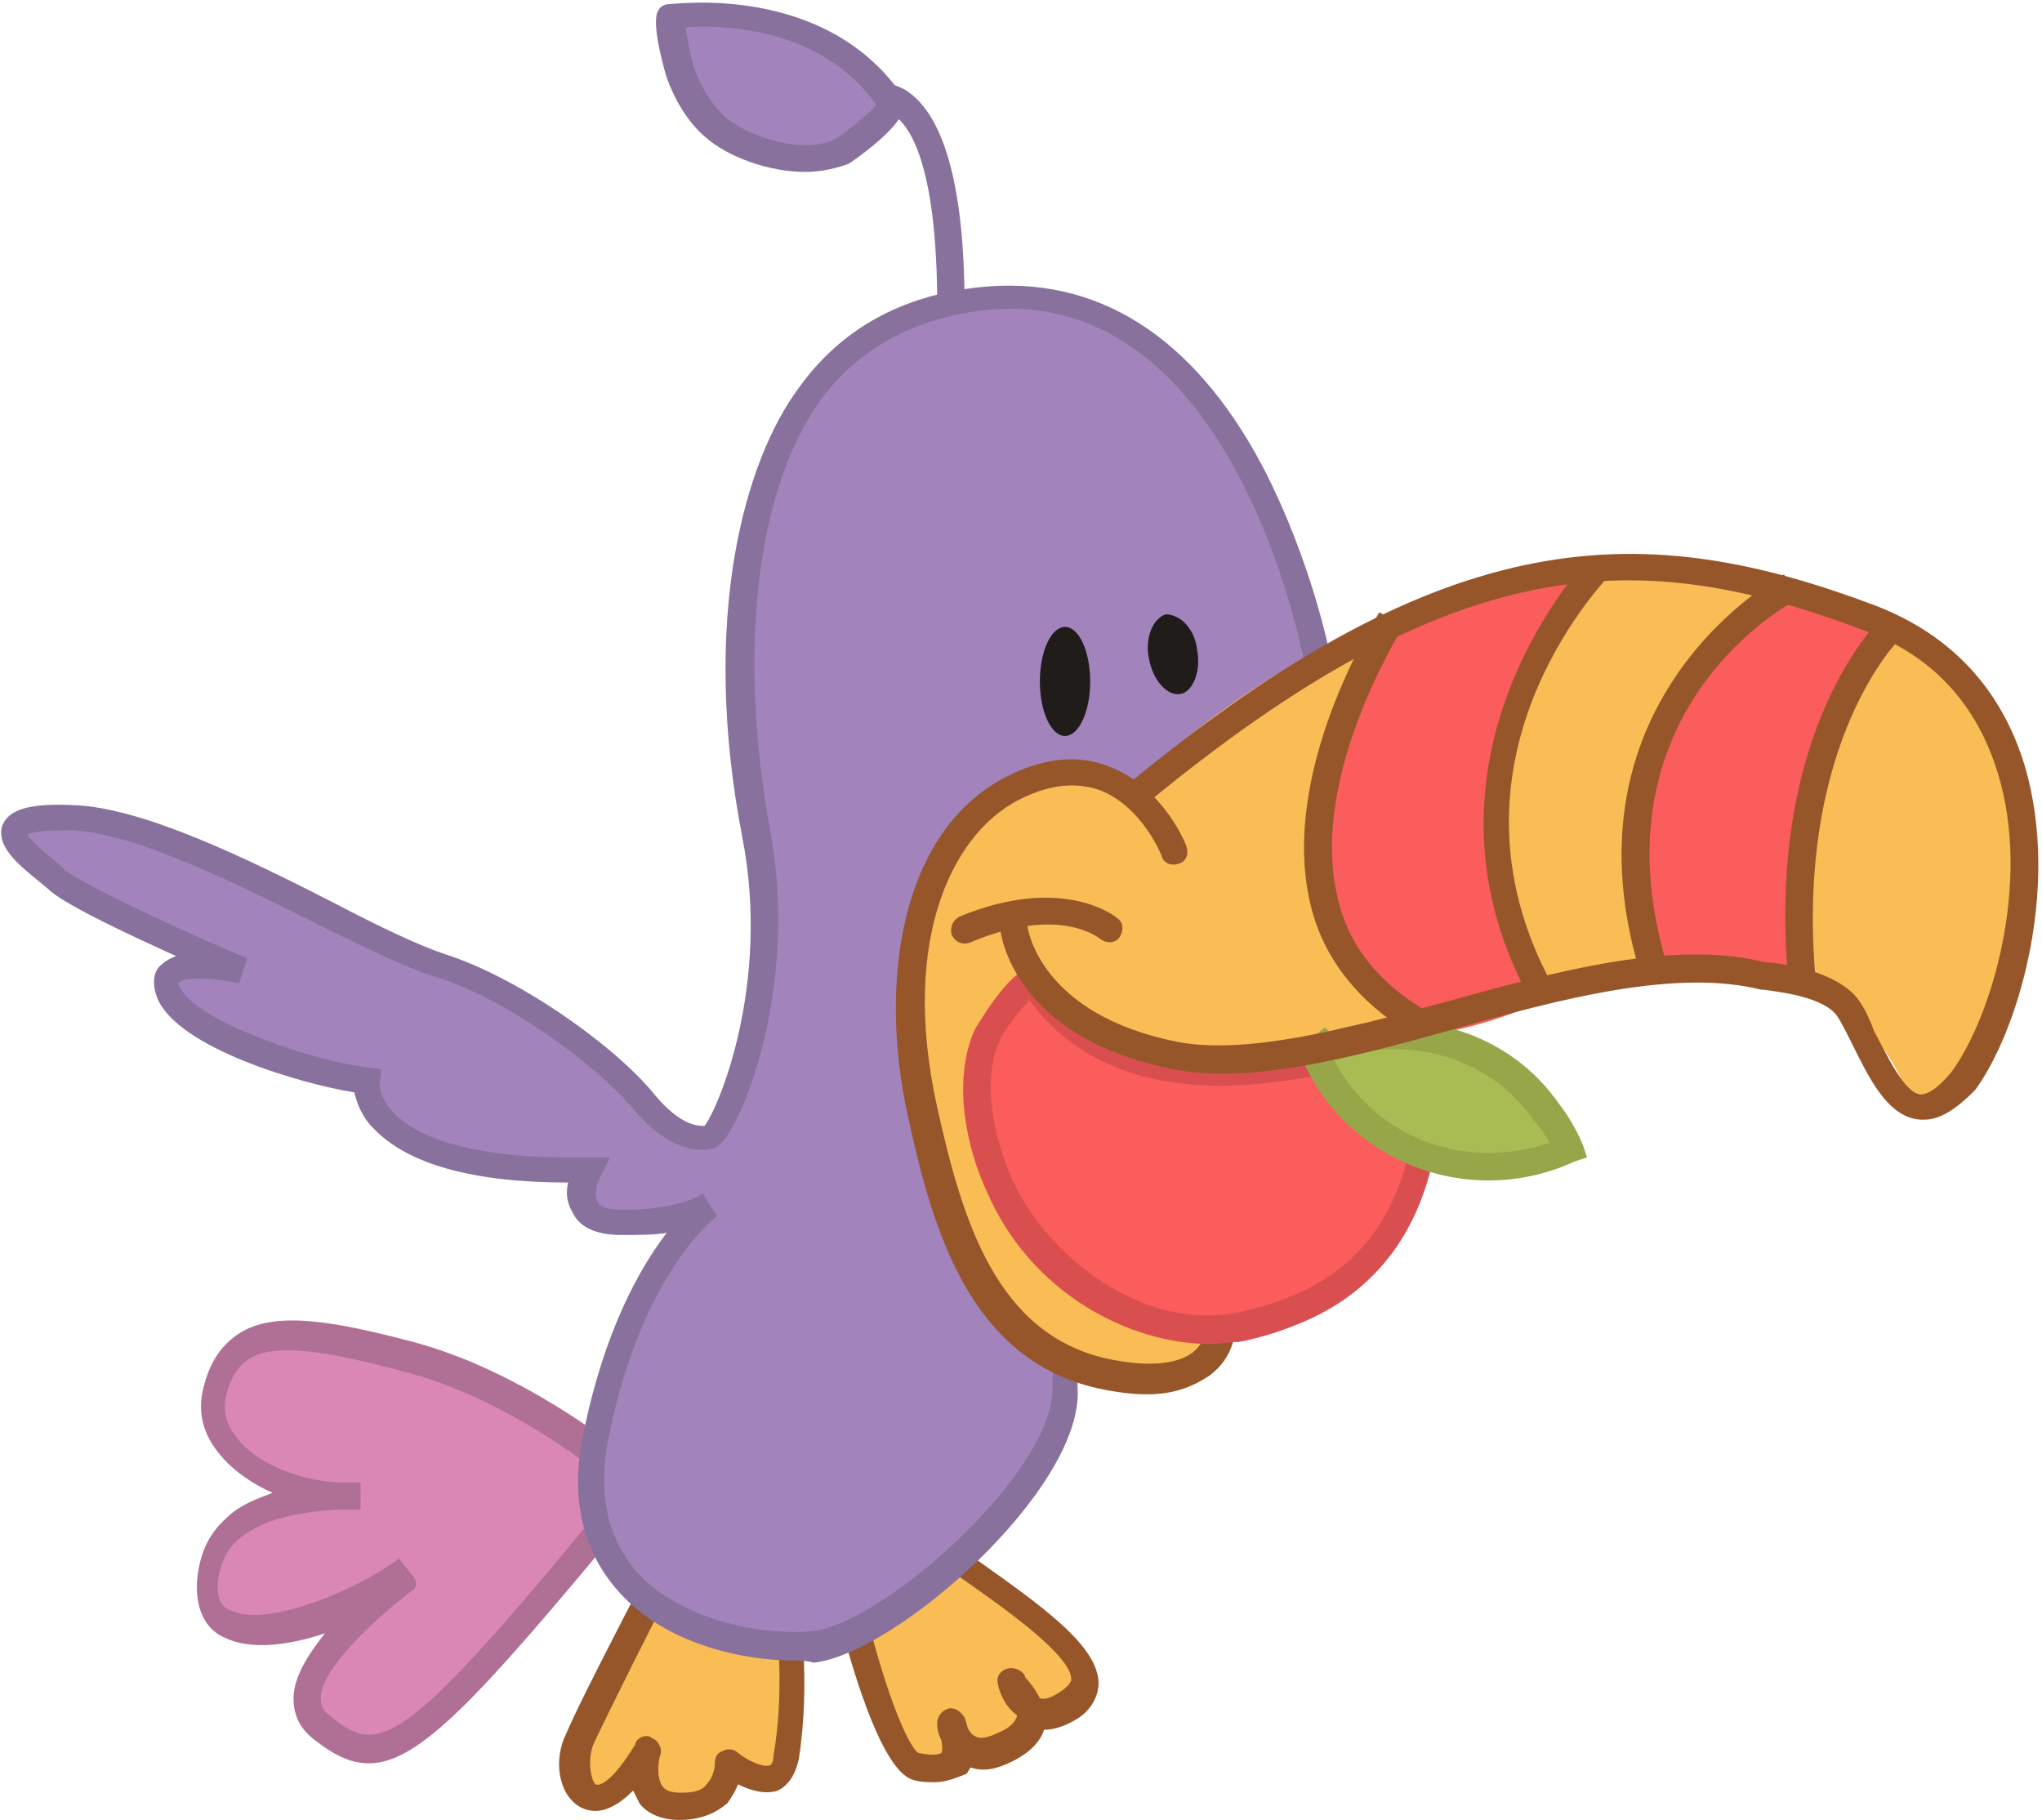
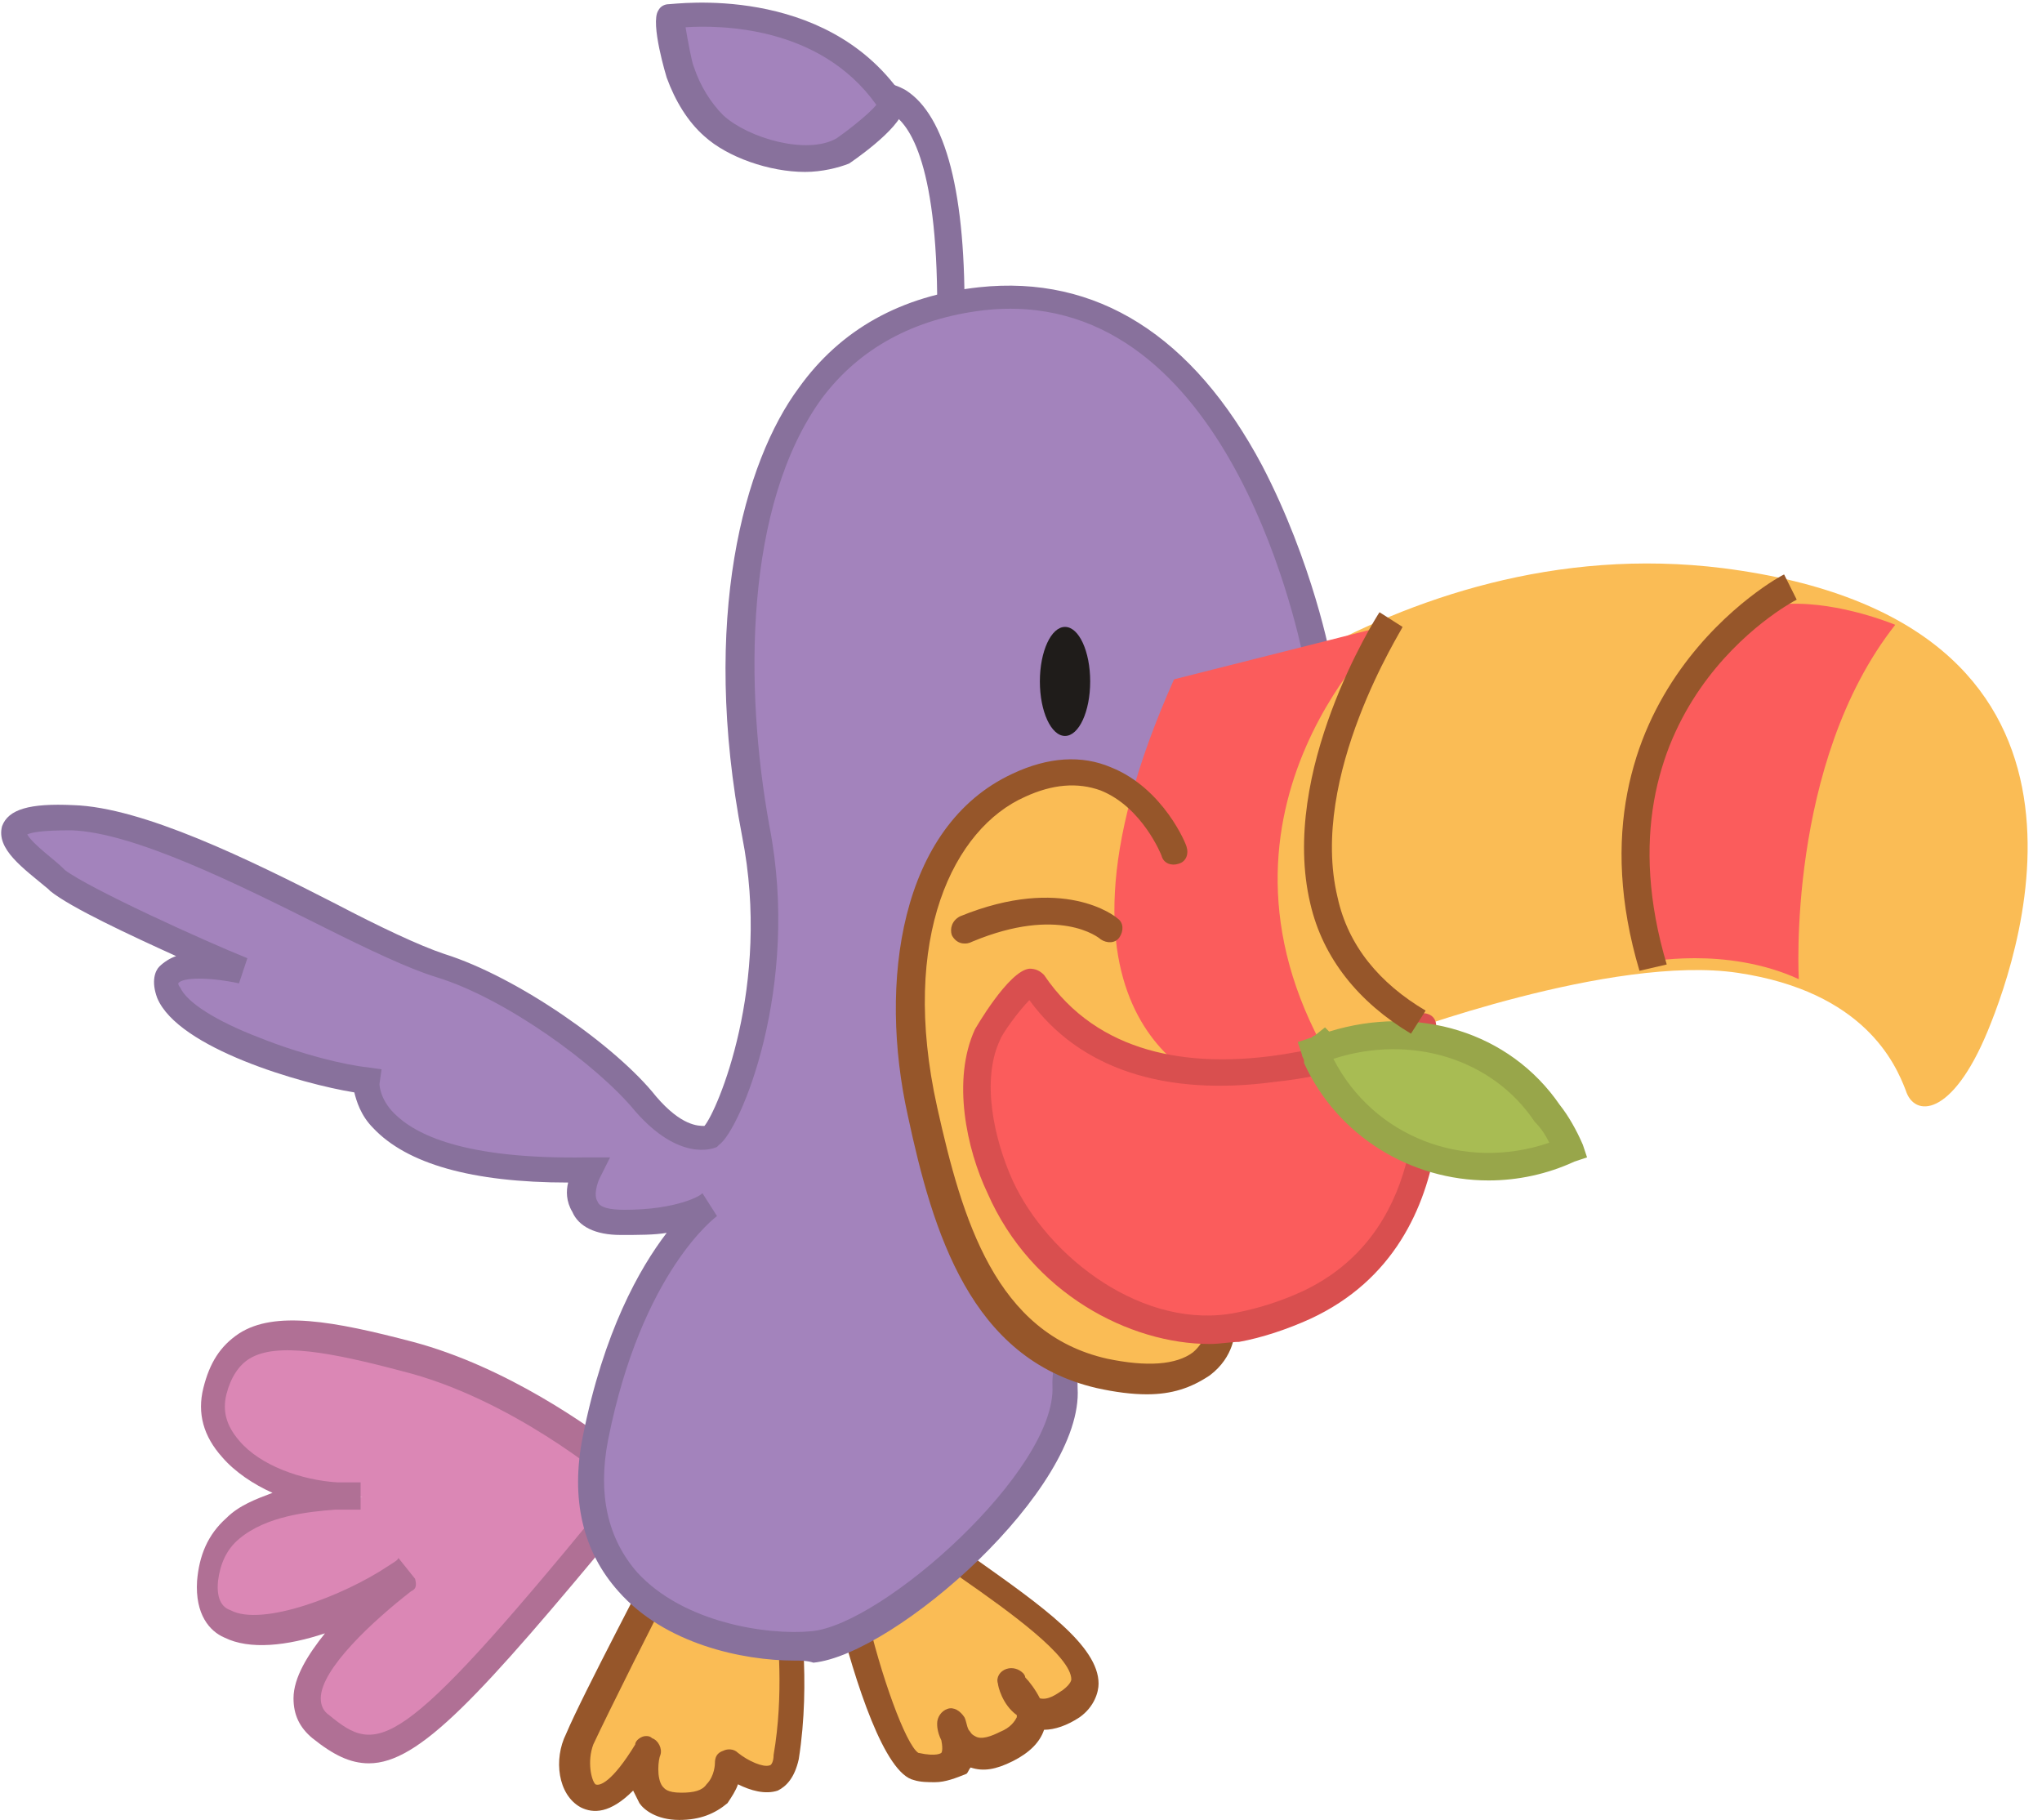
<svg xmlns="http://www.w3.org/2000/svg" viewBox="0 0 97.4 86.8">
  <path fill-rule="evenodd" clip-rule="evenodd" fill="#DB87B5" d="M29.5 70.1s-4.6-3.9-10-5.4c-5.4-1.4-8.5-1.7-9.2 1.7-.7 3.3 4.1 5.2 7 5 0 0-7-.5-7.3 4.1-.2 4.5 7.3 1.4 9.7-.5 0 0-7.3 5.1-4.4 7.4s4.3 1.5 13.8-10 .4-2.3.4-2.3z" />
  <path fill="#B07095" d="M17.6 84.1c-.9 0-1.7-.4-2.7-1.2-.6-.5-.9-1.1-.9-1.9 0-1 .7-2.1 1.5-3.1-1.8.6-3.6.8-4.8.2-.7-.3-1.4-1.1-1.3-2.7.1-1.2.5-2.2 1.4-3 .6-.6 1.4-.9 2.2-1.2-.9-.4-1.8-1-2.4-1.7-.9-1-1.2-2.1-.9-3.3.3-1.2.8-2 1.7-2.6 1.7-1.1 4.5-.6 8.3.4 4.5 1.2 8.5 4.1 9.8 5.1 3.7-3.8 4-3.6 4.4-3.1.6.5.1 1.2-.7 2.2-.7 1-1.9 2.5-3.5 4.5-6.8 8.2-9.7 11.4-12.1 11.4zm2-8.2c-1.8 1.4-4.3 3.7-4.3 5.1 0 .3.1.6.4.8C18 83.7 19 83.7 28.6 72c.3-.4.6-.7.8-1l-.4-.4s-4.6-3.9-9.8-5.2c-3.4-.9-6-1.4-7.3-.6-.5.3-.9.9-1.1 1.7-.2.8 0 1.5.6 2.2 1 1.2 3 1.9 4.7 2h1.1V72H16c-1.3.1-3.3.3-4.6 1.4-.6.5-.9 1.2-1 2-.1 1 .3 1.3.6 1.4 1.5.8 5.4-.7 7.5-2.1.3-.2.5-.3.5-.4l.8 1c.1.4 0 .5-.2.6z" />
  <path fill-rule="evenodd" clip-rule="evenodd" fill="#FABC55" d="M31.7 74.5s-3.3 6.4-4.2 8.3c-.8 1.9.6 4.9 3.2.6 0 0-.7 2.6 1.7 2.6s2.3-2.1 2.3-2.1 2.4 1.9 2.7-.2c.6-3.7 0-7.3 0-7.3l-5.7-1.9z" />
  <path fill="#96562A" d="M32.4 86.8c-1.1 0-1.7-.5-1.9-.8l-.3-.6c-1.1 1.1-1.9 1.1-2.5.8-1.1-.6-1.3-2.3-.7-3.5.8-1.9 4.1-8.1 4.2-8.4.1-.3.5-.4.8-.3l5.7 1.9c.2.1.4.3.4.5 0 .1.6 3.7 0 7.5-.2.9-.6 1.3-1 1.5-.6.2-1.3 0-1.9-.3-.1.3-.3.6-.5.9-.6.5-1.3.8-2.3.8zm-1.6-4c.1 0 .2 0 .3.1.3.1.5.5.4.8-.1.2-.2 1.1.1 1.5.1.1.2.3.9.3.6 0 1-.1 1.2-.4.4-.4.4-1 .4-1 0-.3.1-.5.4-.6.2-.1.5-.1.7.1.5.4 1.2.7 1.5.6.1 0 .2-.2.2-.5.5-2.9.2-5.7.1-6.7l-4.8-1.6c-.8 1.5-3.2 6.3-3.9 7.8-.3.8-.1 1.7.1 1.9.2.1.8-.1 1.9-1.9 0-.2.3-.4.5-.4z" />
  <path fill-rule="evenodd" clip-rule="evenodd" fill="#FABC55" d="M40.4 76.5s1.9 7.5 3.2 7.7c1.3.2 2.5.2 1.7-2 0 0 .2 2.1 2.5 1.1 2.3-1.1.6-2.5.2-3 0 0 .6 2.5 2.9 1s-1.7-4.2-5.5-6.9l-5 2.1z" />
  <path fill="#96562A" d="M44.6 85c-.3 0-.7 0-1-.1-1.4-.3-2.8-4.6-3.7-8.2-.1-.3.1-.6.4-.8l5-2.1c.2-.1.5-.1.6.1l.7.5c3.1 2.2 5.8 4.1 5.8 5.9 0 .4-.2 1.1-.9 1.6-.6.4-1.2.6-1.7.6-.2.6-.7 1.1-1.5 1.5-.8.4-1.4.5-2 .3-.1.1-.1.2-.2.3-.5.2-1 .4-1.5.4zm-.8-1.4c.9.2 1.1 0 1.1 0s.1-.1 0-.6c-.2-.4-.2-.7-.2-.8 0-.3.2-.6.5-.7.3-.1.6.1.8.4.1.2.1.4.2.6.1.1.1.2.3.3.3.2.8 0 1.2-.2.5-.2.7-.5.8-.7v-.1c-.7-.5-.9-1.4-.9-1.5-.1-.3.1-.6.4-.7.3-.1.6 0 .8.2 0 0 .1.1.1.2.2.2.5.6.7 1 .4.1.8-.2 1.1-.4.4-.3.4-.5.4-.5 0-1.1-2.9-3.2-5.2-4.8l-.4-.3-4.2 1.8c.7 3.1 1.9 6.4 2.5 6.8zm0 0z" />
  <path fill="#88719C" d="M46 15.4h-1.3c.1-7.5-1.3-9.5-2.2-10-.7-.4-1.4-.1-1.4-.1l-.6-1.1c.1 0 1.3-.7 2.7.1 1.9 1.2 2.9 4.9 2.8 11.1z" />
  <path fill-rule="evenodd" clip-rule="evenodd" fill="#A383BC" d="M62.9 31.6s-3.2-18.8-16.1-17.4S34.6 32.1 36 39.6s-1.4 14.1-2.1 14.5c0 0-1.3.6-3.1-1.5S24.5 47.1 21 46c-3.5-1-12.6-6.9-17.5-7-4.9-.1-2.3 1.8-.7 3 1.5 1.2 8.8 4.3 8.8 4.3s-4.4-1-3.6 1.1c.8 2 7 3.9 9.4 4.2 0 0-.5 4.4 10.5 4.2 0 0-1.3 2.4 1.7 2.5 3 .1 4.3-.7 4.3-.7s-3.8 2.6-5.5 11.1c-1.7 8.5 6.8 10.3 10.4 9.9 3.6-.4 12.3-7.9 12-12.4-.2-4.6 12.1-34.6 12.1-34.6z" />
  <path fill="#88719C" d="M37.9 79.2c-2.5 0-6.2-.8-8.4-3.3-1.7-1.9-2.3-4.4-1.7-7.4 1-5 2.7-8 4-9.7-.6.1-1.3.1-2.2.1-1.2 0-2-.4-2.3-1.1-.3-.5-.3-1-.2-1.4-4.6 0-7.7-.9-9.3-2.6-.6-.6-.8-1.3-.9-1.7-2.5-.4-8.4-2.1-9.4-4.5-.3-.8-.1-1.3.1-1.5.2-.2.5-.4.8-.5-2.2-1-5-2.3-6-3.1l-.1-.1c-1.2-1-2.5-1.9-2.2-3 .3-.8 1.3-1.1 3.4-1 3.3.1 8.4 2.6 12.5 4.7 2.1 1.1 4 2 5.2 2.4 3.5 1.1 8.2 4.4 10.1 6.8 1.2 1.4 2 1.4 2.3 1.4.6-.7 3.2-6.7 1.8-13.8-2-10.4.1-17.9 2.7-21.4 2-2.8 4.9-4.4 8.6-4.8 5.6-.6 10.2 2.3 13.5 8.5 2.4 4.6 3.3 9.2 3.3 9.4v.2l-.1.2c-3.4 8.3-12.2 30.6-12 34.2.3 4.8-8.7 12.7-12.6 13.1-.3-.1-.6-.1-.9-.1zm-4.4-22.3l.7 1.1s-3.6 2.6-5.2 10.7c-.5 2.6 0 4.7 1.4 6.3 2.2 2.4 6.2 3 8.3 2.8 3.4-.3 11.7-7.7 11.5-11.7-.2-4.5 10.9-31.8 12-34.6-.4-1.9-3.9-18-15.3-16.7-3.3.4-5.9 1.8-7.7 4.2-3.7 5.1-3.7 13.8-2.5 20.4 1.5 7.7-1.4 14.5-2.4 15.2l-.1.1c-.2.1-1.8.7-3.9-1.7-1.8-2.2-6.2-5.4-9.5-6.4-1.3-.4-3.2-1.3-5.4-2.4-4-2-9-4.5-12-4.6-1.4 0-1.9.1-2.1.2.3.5 1.3 1.2 1.7 1.6l.1.1c1.2.9 6.7 3.4 8.7 4.2l-.4 1.2c-1.4-.3-2.7-.3-2.9 0 0 0 0 .1.1.2.3.7 1.7 1.6 3.8 2.4 2 .8 4.1 1.3 5.1 1.4l.7.1-.1.7s0 .7.7 1.4c1 1 3.3 2.2 9.2 2.1h1.1l-.5 1c-.1.2-.3.8-.1 1.1.1.3.6.4 1.3.4 2.5 0 3.7-.7 3.7-.8z" />
  <path fill-rule="evenodd" clip-rule="evenodd" fill="#FABC55" d="M53.7 37.9s-5.6-2.9-9 4.4c-3.5 7.3-.2 17 2.2 19.6 2.4 2.6 8.8 6.3 11.2 1.5s8.4-14 8.4-14 10.4-3.9 16.4-3c6 .9 7.5 4.3 8 5.6.4 1.3 2.2 1.3 3.9-2.8 1.7-4.1 6.9-19.6-12.6-22.1-16-2-27.9 9.9-28.5 10.8z" />
-   <path fill-rule="evenodd" clip-rule="evenodd" fill="#FB5C5C" d="M66.3 29.8s6.8-3 10.3-2.6c0 0-9.7 8.7-3 20.5 0 0-2.1 1.1-5.1 1.6 0 0-9.7-2.7-2.2-19.5zM85.3 28.8s-9.5 1.4-6.8 17.1c0 0 3.8-.8 7.3.8 0 0-.6-10.3 4.6-16.9 0 0-2.6-1.1-5.1-1z" />
+   <path fill-rule="evenodd" clip-rule="evenodd" fill="#FB5C5C" d="M66.3 29.8c0 0-9.7 8.7-3 20.5 0 0-2.1 1.1-5.1 1.6 0 0-9.7-2.7-2.2-19.5zM85.3 28.8s-9.5 1.4-6.8 17.1c0 0 3.8-.8 7.3.8 0 0-.6-10.3 4.6-16.9 0 0-2.6-1.1-5.1-1z" />
  <path fill="#96562A" d="M54.7 66.5c-.7 0-1.5-.1-2.4-.3-6-1.4-7.8-7.4-9-13-1.4-6.3-.4-13.8 5-16.3 1.7-.8 3.3-.9 4.7-.3 2.5 1 3.6 3.7 3.6 3.8.1.3 0 .7-.4.8-.3.1-.7 0-.8-.4 0 0-.9-2.3-2.9-3.1-1.1-.4-2.3-.3-3.6.3-3.4 1.5-6 6.7-4.2 14.8 1.2 5.4 2.8 10.8 8.1 12 1.9.4 3.3.3 4.1-.3.6-.5.7-1.2.7-1.2 0-.4.3-.6.7-.6.4 0 .6.3.6.7 0 .1 0 1.3-1.2 2.2-.9.6-1.8.9-3 .9z" />
  <path fill="#96562A" d="M46 45c-.3 0-.5-.2-.6-.4-.1-.3 0-.7.4-.9 4.9-2 7.4 0 7.5.1.3.2.3.6.1.9-.2.3-.6.3-.9.1-.1-.1-2-1.6-6.1.1-.2.1-.3.1-.4.1z" />
  <path fill-rule="evenodd" clip-rule="evenodd" fill="#FB5C5C" d="M49.3 46.9c-.3-.4-2.1 2.1-2.2 2.4-1 2.2-.4 5.2.6 7.3 1.9 4.1 6.8 7.6 11.4 6.7 1-.2 2.1-.5 3.2-1 7.6-3.5 5.6-13.2 5.6-13.2s-13 6-18.6-2.2z" />
  <path fill="#D94F4F" d="M57.7 64.1c-3.8 0-8.5-2.4-10.6-7.2-1-2.1-1.7-5.4-.6-7.8 0 0 1.6-2.8 2.6-2.9.3 0 .5.1.7.3 5.2 7.7 17.6 2 17.8 1.9.2-.1.4-.1.6 0 .2.1.3.3.3.5 0 .1 2 10.3-6 14-1.1.5-2.3.9-3.4 1.1-.4 0-.9.1-1.4.1zm-8.6-16.4c-.5.5-1.3 1.6-1.4 1.9-.9 1.9-.3 4.7.6 6.7C50 60 54.6 63.5 59 62.6c1-.2 2-.5 3.1-1 5.8-2.7 5.6-9.4 5.3-11.7-1.2.5-3.7 1.4-6.6 1.7-5.2.7-9.3-.6-11.7-3.9z" />
  <path fill="#A8BC53" d="M74.9 54.8c-4.7 2-10.1 0-12-4.4 0-.1-.1-.2-.1-.3.1 0 .2-.1.3-.2l-.1.1c4.1-1.6 8.6-.3 10.9 3 .3.6.7 1.2 1 1.8z" />
  <path fill="#98A64A" d="M71 56.3c-3.7 0-7.2-2.1-8.8-5.6v-.1c0-.1-.1-.2-.1-.3l-.2-.6.6-.2c.1 0 .1-.1.2-.1l.5-.4.2.2c4.2-1.3 8.6 0 11 3.5.4.5.8 1.2 1.1 1.9l.2.6-.6.2c-1.3.6-2.7.9-4.1.9zm-7.4-5.8c1.9 3.7 6.2 5.4 10.3 4-.2-.4-.4-.7-.7-1-2-3-5.9-4.2-9.6-3z" />
-   <path fill="#96562A" d="M91.8 53.4h-.2c-1.6-.1-2.5-2.1-3.3-3.7-.3-.6-.6-1.2-.8-1.4-.8-.8-2.7-1-3.4-1.1H84c-4-1-9.5.4-14.7 1.9-5 1.4-9.7 2.6-13.3 1.9-7.7-1.5-8.3-6.5-8.3-6.8 0-.4.2-.7.6-.7.4 0 .7.2.7.6 0 .2.6 4.3 7.2 5.6 3.3.6 7.9-.6 12.7-1.9 5.4-1.5 11-3 15.3-1.9.5 0 3 .3 4.2 1.5.4.4.7 1 1 1.8.6 1.1 1.4 2.9 2.2 3 .5 0 1.1-.6 1.5-1.1 1.9-2.6 3.8-9 2.2-14.2-1-3.3-3.1-5.6-6.3-6.8-10.8-4.1-19.5-4-34.4 8.3-.3.2-.7.2-.9-.1-.2-.3-.2-.7.1-.9 15.3-12.6 24.6-12.7 35.7-8.5 3.6 1.4 6 4 7.1 7.7 1.7 5.9-.4 12.7-2.4 15.4-.8.8-1.6 1.4-2.4 1.4z" />
  <path fill="#96562A" d="M67.3 49.3c-2.5-1.5-4.2-3.6-4.8-6.2-1.5-6.3 3.1-13.6 3.3-13.9l1.1.7c0 .1-4.5 7.1-3.1 12.9.5 2.3 2 4.1 4.2 5.4l-.7 1.1z" />
  <g>
-     <path fill="#96562A" d="M72.9 47.5c-6.1-11.4 2.8-20.8 2.9-20.9l.9.9c-.3.4-8.4 8.8-2.7 19.4l-1.1.6z" />
-   </g>
+     </g>
  <g>
    <path fill="#96562A" d="M78.2 46.3c-3.9-13.1 6.8-18.9 6.9-18.9l.6 1.2c-.4.2-9.8 5.3-6.2 17.4l-1.3.3z" />
  </g>
  <g>
-     <path fill="#96562A" d="M85.3 46.8c-1.1-12.1 4.4-17.3 4.6-17.5l.9 1c-.1 0-5.2 5-4.2 16.4l-1.3.1z" />
-   </g>
+     </g>
  <g>
    <path fill-rule="evenodd" clip-rule="evenodd" fill="#A383BC" d="M32.1.7S39-.4 42.6 4.8c.3.4-2 2.2-2.3 2.3-1.7 1-4.8.2-6.2-1.2-.7-.7-1.3-1.6-1.6-2.5-.1-.2-.7-2.6-.4-2.7z" />
    <path fill="#88719C" d="M38.4 8.2c-1.7 0-3.7-.7-4.8-1.7-.8-.7-1.4-1.7-1.8-2.8 0 0-.8-2.6-.4-3.2.1-.2.3-.3.5-.3.3 0 7.4-1 11.1 4.3.1.2.2.4.1.7-.2 1-2.6 2.6-2.6 2.6-.5.2-1.3.4-2.1.4zm-5.7-6.9c.1.6.3 1.7.4 1.9.3.9.8 1.7 1.4 2.3 1.2 1.1 4 1.9 5.4 1.1.3-.2 1.5-1.1 1.9-1.6-2.7-3.8-7.5-3.8-9.1-3.7z" />
  </g>
  <g>
    <ellipse fill-rule="evenodd" clip-rule="evenodd" fill="#1F1C1A" cx="50.8" cy="32.5" rx="1.2" ry="2.6" />
  </g>
  <g>
-     <path fill-rule="evenodd" clip-rule="evenodd" fill="#1F1C1A" d="M57.1 31c.2 1-.2 2-.8 2.1-.6.1-1.3-.6-1.5-1.7-.2-1 .2-1.9.8-2.1.7 0 1.4.7 1.5 1.7z" />
-   </g>
+     </g>
</svg>